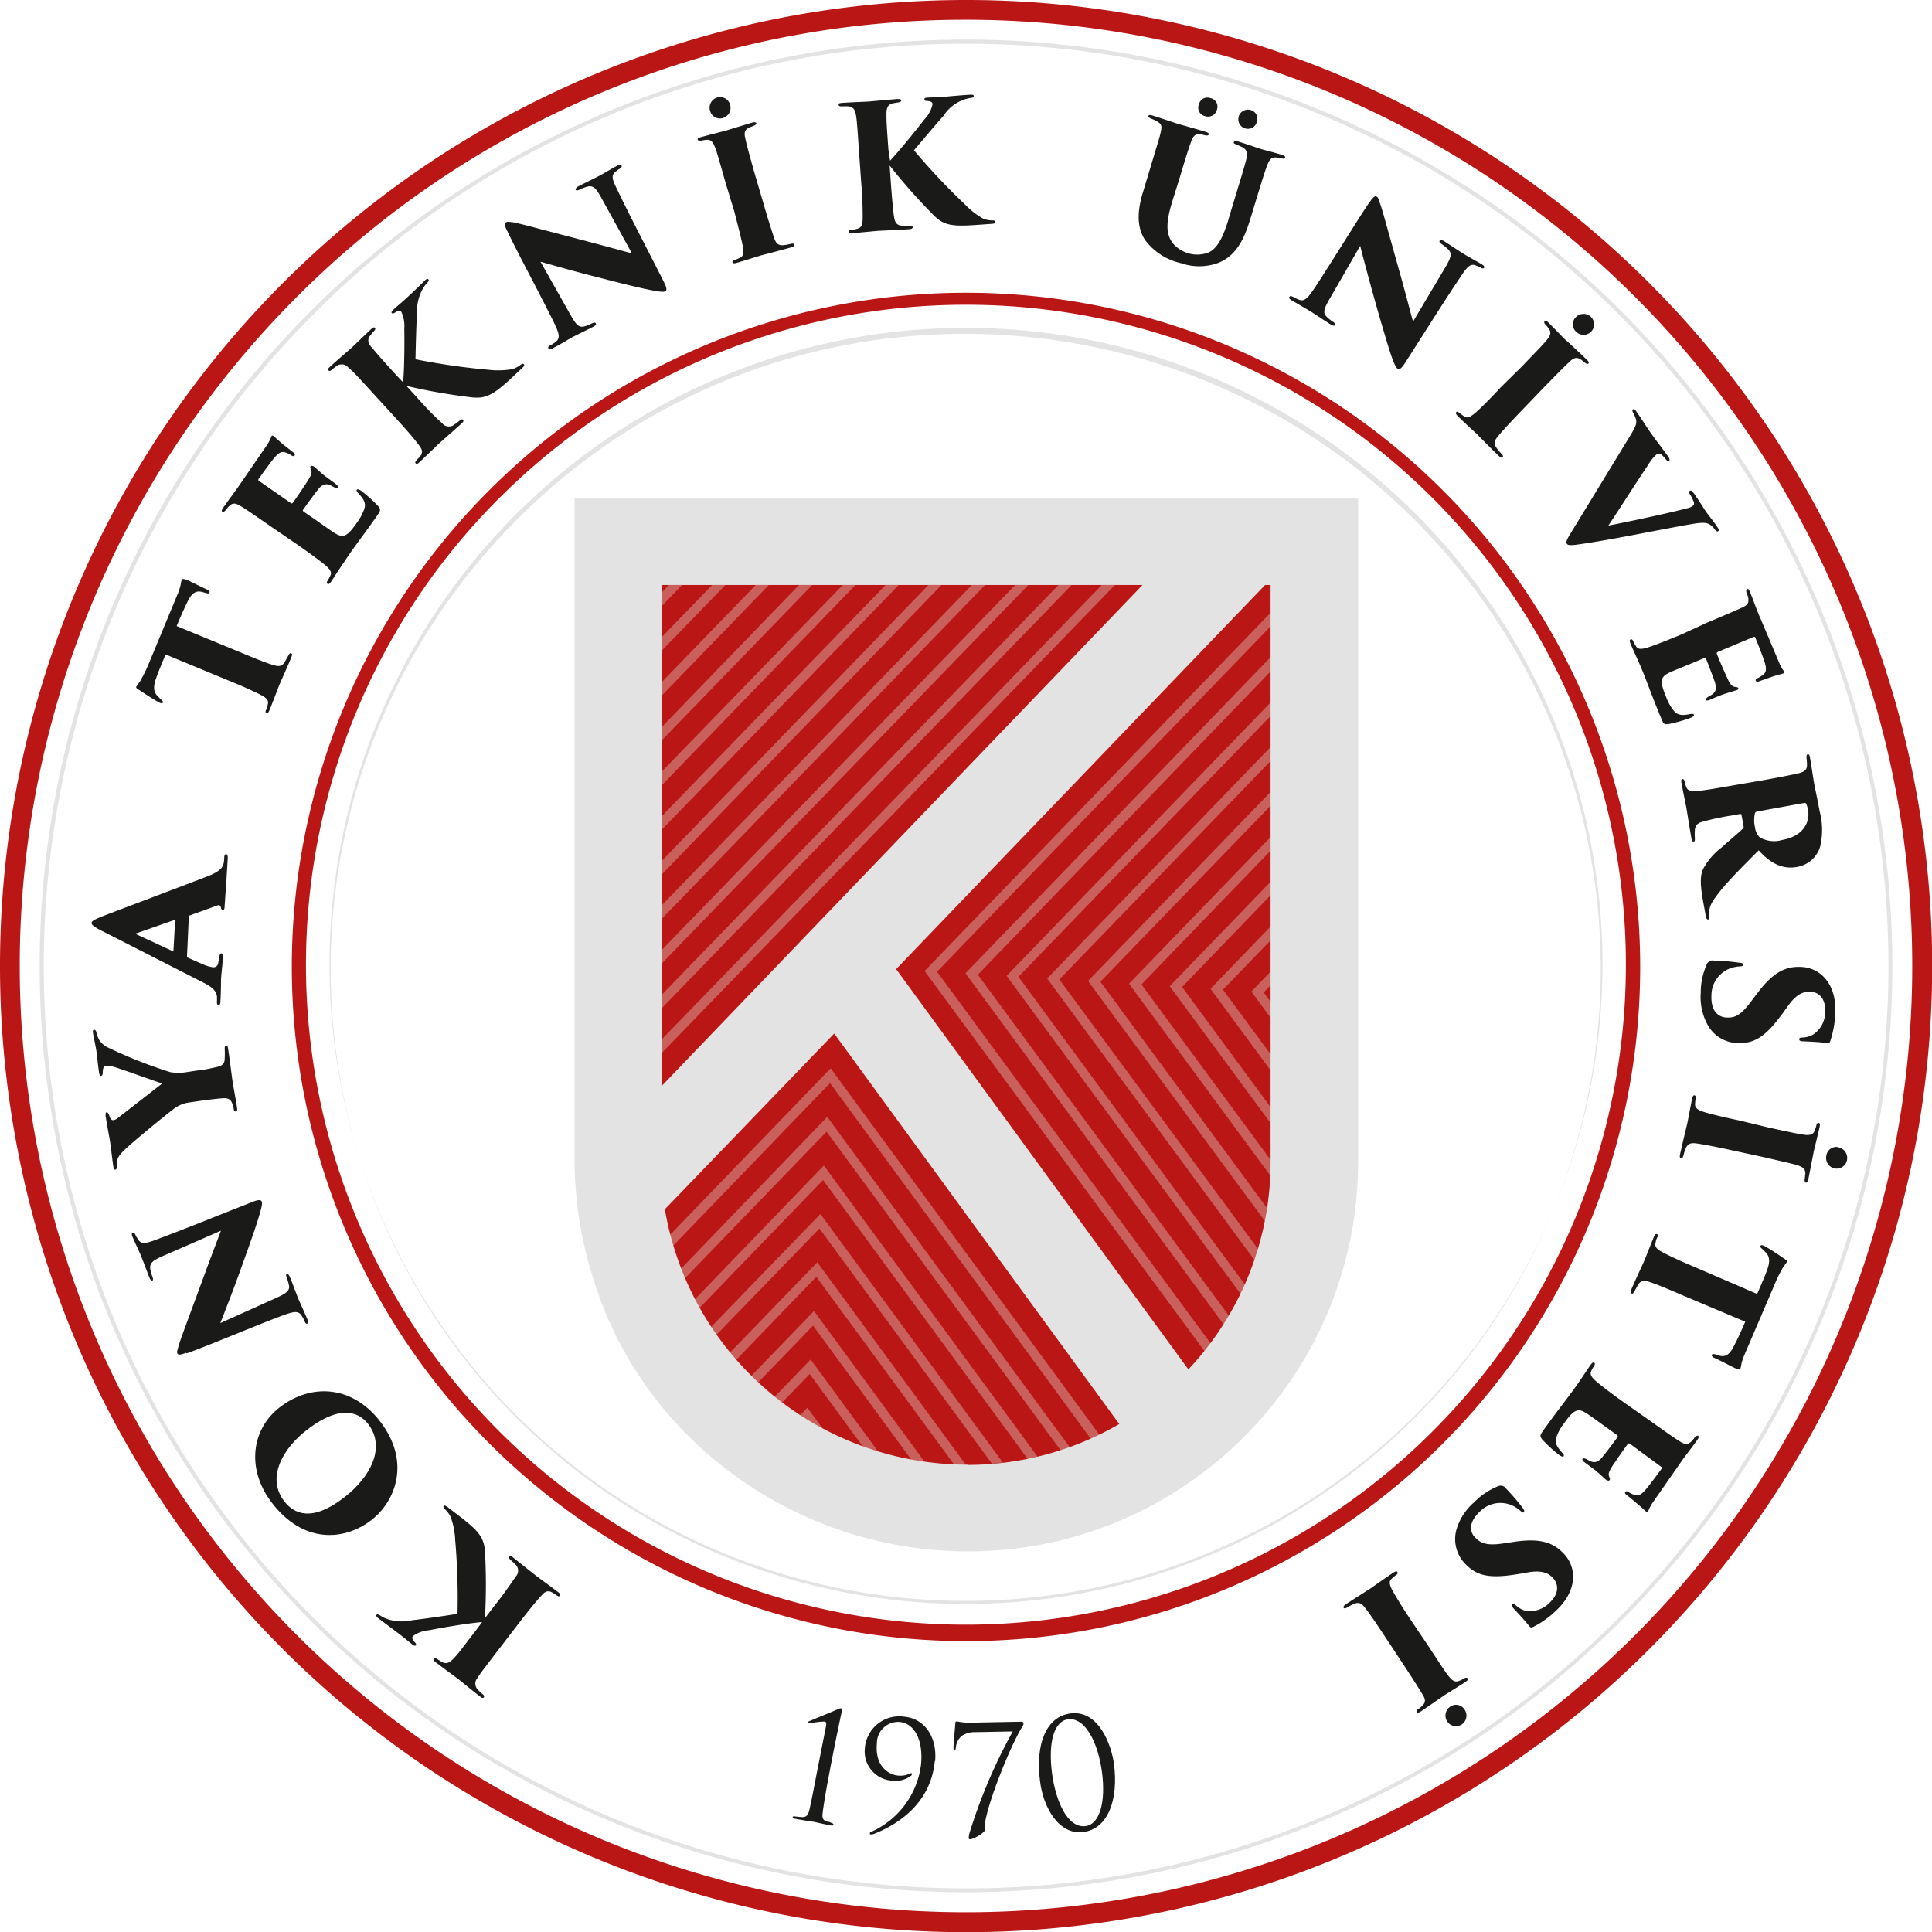
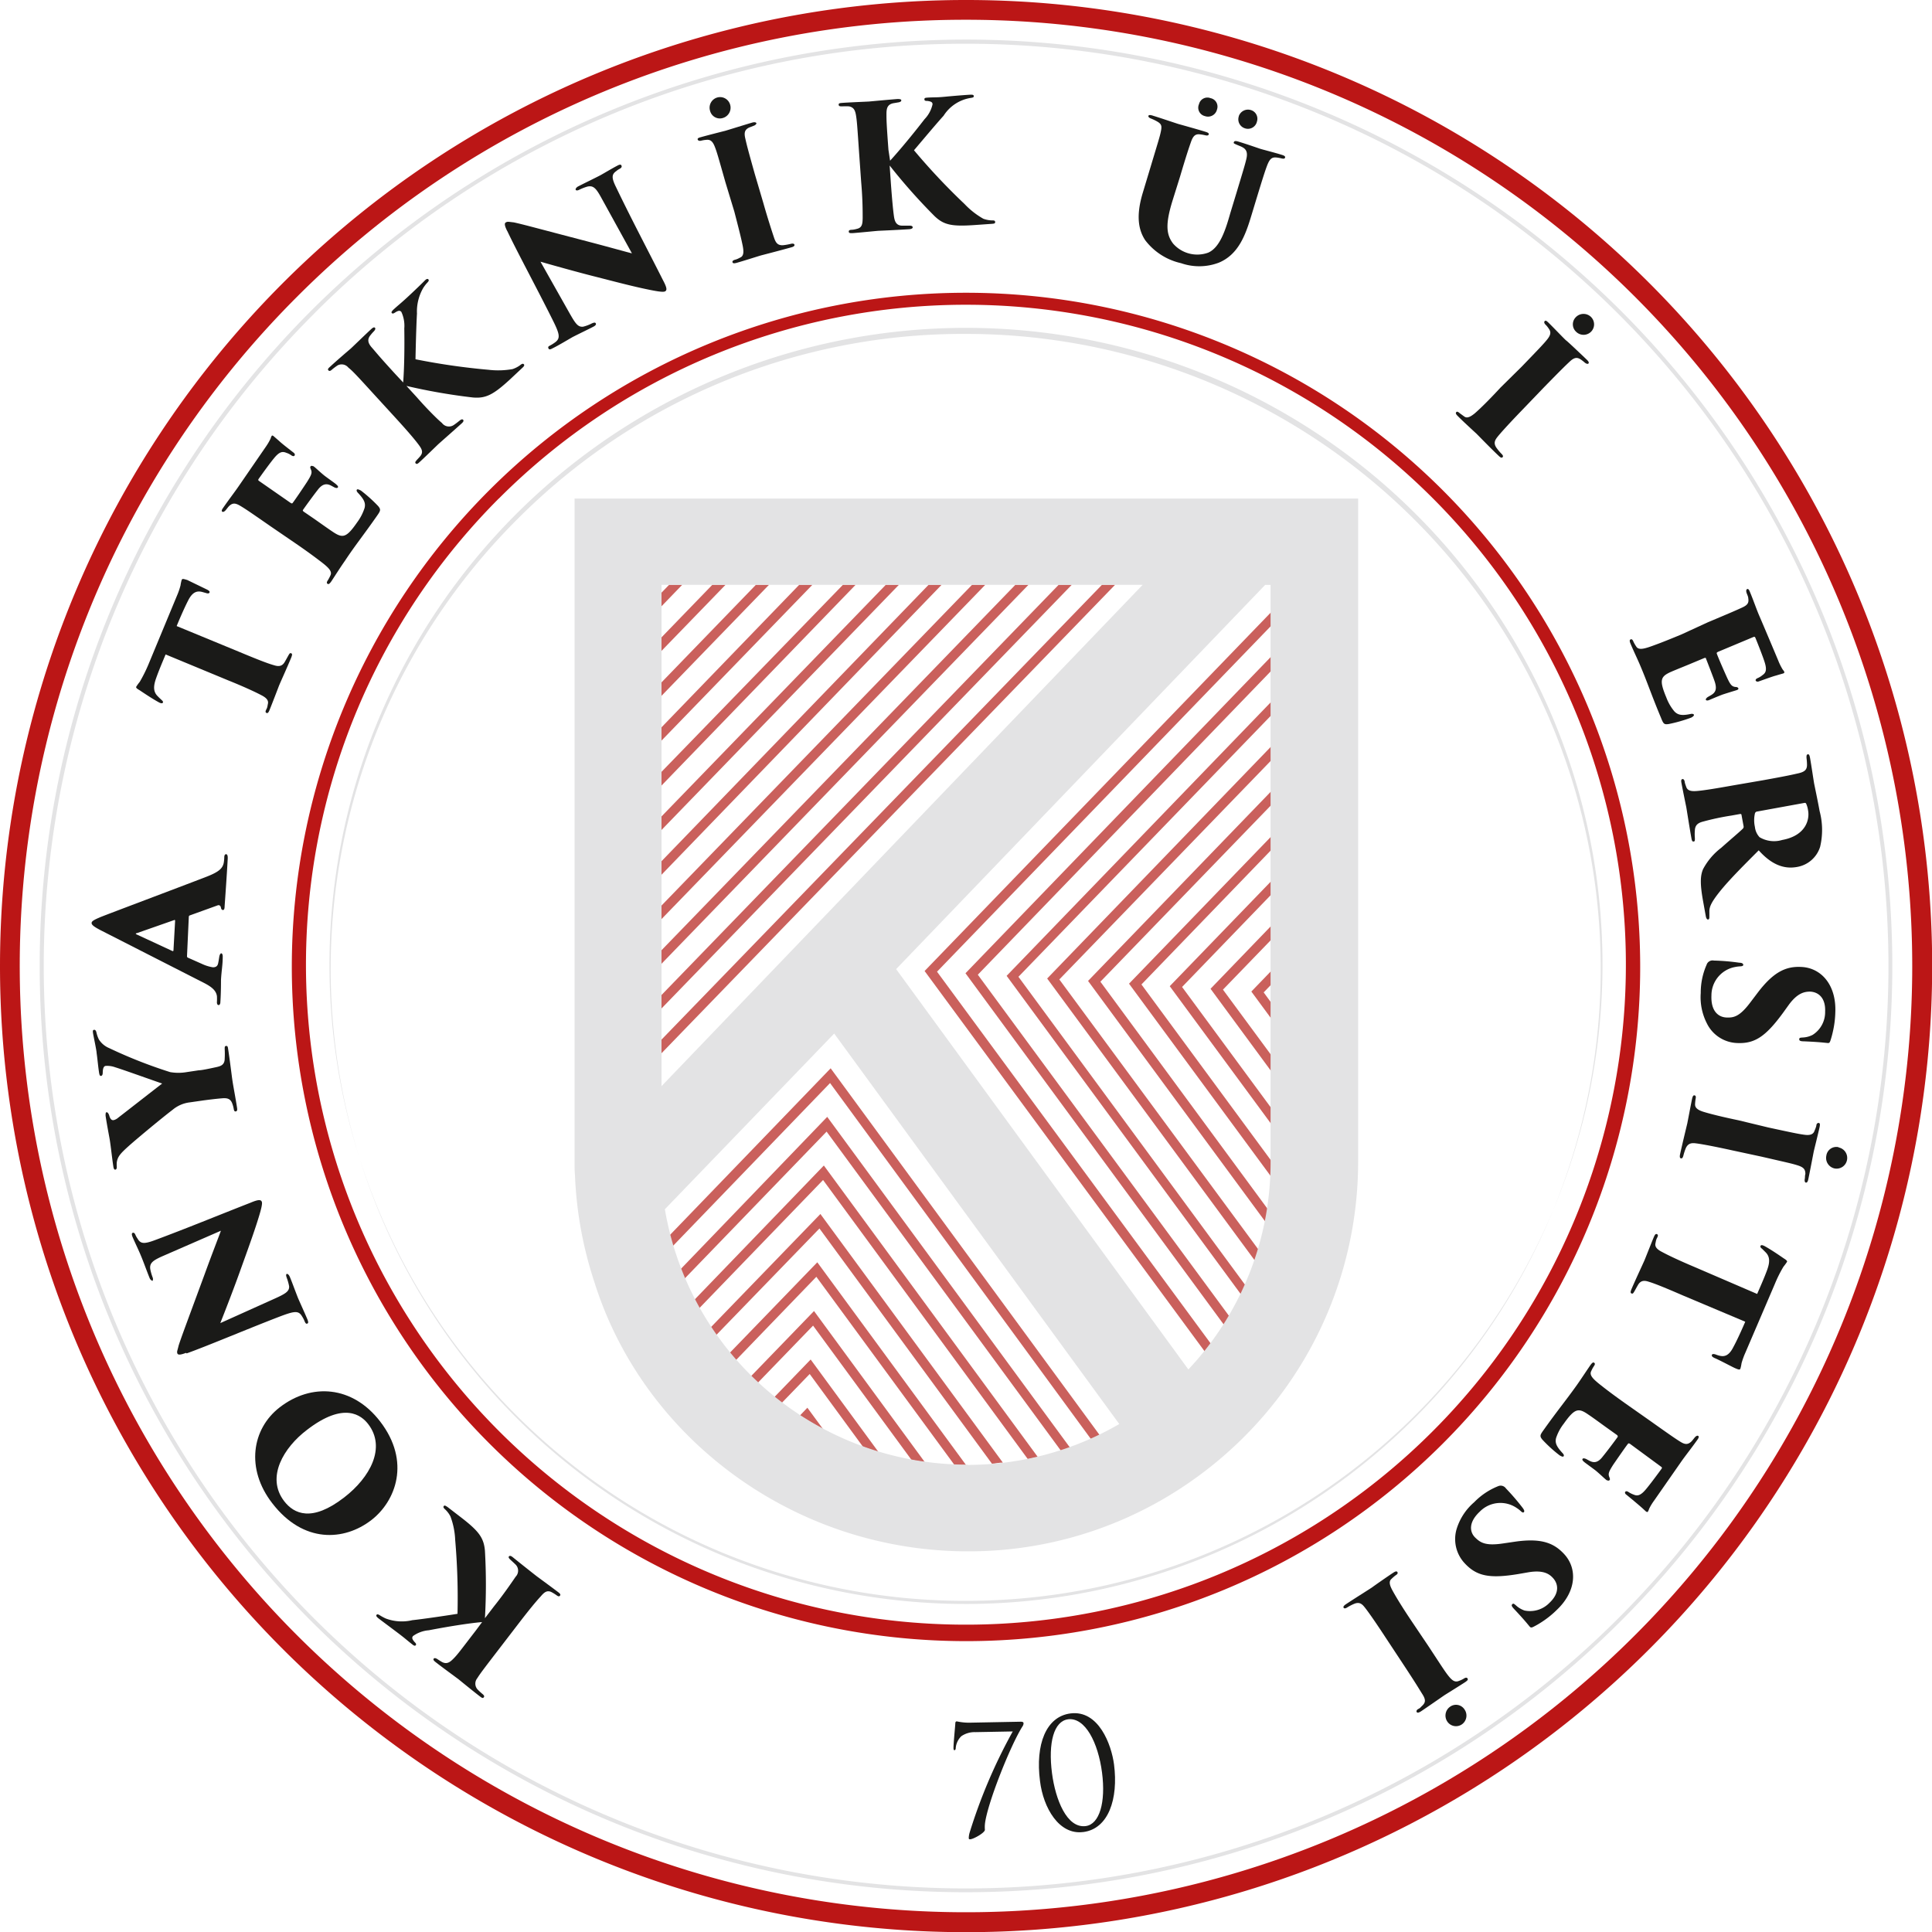
<svg xmlns="http://www.w3.org/2000/svg" viewBox="0 0 223.98 223.98">
  <defs>
    <style>.cls-1{fill:#bb1616;}.cls-2{fill:#e3e3e4;}.cls-3{fill:#1a1a18;}.cls-4{fill:#ca605c;}</style>
  </defs>
  <g id="Layer_2" data-name="Layer 2">
    <g id="Layer_1-2" data-name="Layer 1">
      <path class="cls-1" d="M0,112A112,112,0,1,1,112,224,112,112,0,0,1,0,112M34.42,34.42A109.7,109.7,0,1,0,112,2.29,109.38,109.38,0,0,0,34.42,34.42Z" />
      <path class="cls-2" d="M4.6,112A107.39,107.39,0,1,1,112,219.37,107.39,107.39,0,0,1,4.6,112m31.78-75.6A106.93,106.93,0,1,0,112,5.07,106.59,106.59,0,0,0,36.38,36.39Z" />
      <path class="cls-1" d="M33.83,112A78.16,78.16,0,1,1,112,190.26,78.22,78.22,0,0,1,33.83,112m24-54.21A76.51,76.51,0,1,0,112,35.33,76.5,76.5,0,0,0,57.85,57.78Z" />
      <path class="cls-2" d="M38.2,112A73.79,73.79,0,1,1,112,185.59,73.7,73.7,0,0,1,38.2,112M60,60.17a73.62,73.62,0,1,0,52-21.46A72.94,72.94,0,0,0,60,60.17Z" />
      <path class="cls-3" d="M55.89,188.05c-1.5.13-3.85.5-6.18.95a3.63,3.63,0,0,0-1.83.67c-.13.17-.14.32.18.69.13.12.23.25.15.36s-.19.09-.37-.05c-.71-.55-.75-.63-1.66-1.32s-2.1-1.57-2.3-1.73-.31-.29-.23-.4.19-.08.41.06a6.09,6.09,0,0,0,.65.35,5.26,5.26,0,0,0,3.09.2c1.27-.13,4.48-.61,5.24-.74a77.93,77.93,0,0,0-.27-8.57,8.74,8.74,0,0,0-.55-2.72,3,3,0,0,0-.57-.77c-.21-.19-.3-.3-.2-.43s.25,0,.42.1l1.56,1.2c2.09,1.61,2.66,2.38,2.79,3.89a69.2,69.2,0,0,1,0,7.81l1.07-1.4c1-1.24,2-2.69,2.49-3.41a1,1,0,0,0,0-1.4c-.2-.2-.44-.41-.63-.59s-.21-.28-.15-.36.19-.11.42.07c1,.81,2.71,2.16,2.86,2.27s1.92,1.41,2.44,1.81c.21.16.3.27.2.4s-.24.07-.41-.06a5.34,5.34,0,0,0-.53-.33c-.55-.3-.89,0-1.29.47q-.87.93-2.64,3.24l-2.15,2.8c-1.89,2.46-2.23,2.91-2.57,3.45a1,1,0,0,0,0,1.26,6.34,6.34,0,0,0,.56.53c.2.16.31.29.19.43s-.23.05-.53-.18c-.69-.53-2.27-1.82-2.38-1.91s-2.1-1.54-2.67-2c-.27-.2-.28-.32-.22-.4s.2-.09.42.05.25.17.51.32c.62.35,1,0,1.42-.43s.68-.79,2.57-3.25Z" />
      <path class="cls-3" d="M43.06,176.22c-3.17,2.45-7.9,2.72-11.49-1.94-3.11-4-2.37-8.63.85-11.12,3.68-2.85,8.44-2.53,11.64,1.62,3.61,4.68,1.8,9.27-1,11.44m-7.5-10.43c-2.63,2-4.77,5.45-2.61,8.25,1.13,1.46,3.19,2.47,6.95-.44,3-2.31,4.89-5.78,2.78-8.51C41.92,164.11,39.93,162.41,35.56,165.79Z" />
      <path class="cls-3" d="M21.56,156.84c-.56.22-.93.28-1,.06s0-.27.15-.91c.32-1,.85-2.39,3-8.23.95-2.61,1.66-4.4,1.9-5.08l-6.88,3c-1,.46-1.46.76-1.29,1.55a6,6,0,0,0,.25.85c.1.24,0,.38,0,.41s-.25-.09-.33-.29c-.31-.74-.75-2-1.06-2.71-.16-.41-.6-1.31-.93-2.08-.11-.28-.11-.43,0-.48s.24,0,.33.23a2.5,2.5,0,0,0,.25.44c.33.58.72.64,1.88.22,3.78-1.4,7.48-2.93,11.22-4.39.94-.4,1.2-.35,1.3-.11s-.09,1-.64,2.69-1.38,3.95-1.93,5.49-1.49,4-2.24,5.89l6.22-2.8c1.32-.59,1.79-.87,1.76-1.46a5.62,5.62,0,0,0-.28-1c-.1-.28-.08-.4,0-.44s.25.07.37.36c.27.65.48,1.26.93,2.41.18.43.8,1.78,1.1,2.5.1.26.13.42,0,.48s-.22,0-.33-.27-.19-.4-.31-.59c-.41-.68-.91-.58-2.65.08-3.84,1.48-8.28,3.37-10.71,4.24" />
      <path class="cls-3" d="M22,127.8a3.79,3.79,0,0,0-2,.87c-1.24.94-4.2,3.4-5.11,4.22s-1.25,1.19-1.35,1.85a3,3,0,0,0,0,.53c0,.2-.05.31-.17.33s-.2-.13-.23-.37c-.13-.81-.29-2.31-.41-3.06-.05-.33-.3-1.57-.49-2.82,0-.22,0-.38.1-.4s.22.07.32.36c.14.52.35.57.51.55a1.25,1.25,0,0,0,.54-.29c.53-.4,4.54-3.54,5.09-3.95-2.46-.86-4.6-1.63-5.45-1.89a2.69,2.69,0,0,0-1.06-.16c-.21,0-.37.18-.38.79,0,.18-.05.35-.19.37s-.19-.09-.24-.41c-.12-.81-.17-1.49-.28-2.25,0-.27-.35-1.89-.41-2.26s0-.4.12-.42.24.1.28.36a4,4,0,0,0,.27.75,2.57,2.57,0,0,0,1.18,1,55.17,55.17,0,0,0,7.08,2.79,5.62,5.62,0,0,0,1.93,0l1.4-.21c.32,0,1.13-.17,2-.36.49-.11,1-.23,1-1a10,10,0,0,0,0-1.11c0-.24,0-.33.16-.35s.2.07.24.37c.22,1.43.41,3.08.51,3.73s.39,2.17.52,3.06c.05.28,0,.41-.15.43s-.2-.09-.24-.33a3.35,3.35,0,0,0-.2-.68c-.22-.49-.59-.56-1.17-.51-.84.07-1.73.19-2.05.23Z" />
      <path class="cls-3" d="M21.68,110.85a.18.18,0,0,0,.14.19l1.6.71a4.67,4.67,0,0,0,1.26.39c.38,0,.57-.15.63-.57.05-.22.09-.54.12-.7s.12-.35.22-.35.19.17.17.44c0,.89-.14,1.57-.2,2.63,0,.22,0,1.54-.07,2.54,0,.28-.1.4-.22.39s-.2-.15-.18-.39a6,6,0,0,0,0-.64c-.1-.71-.7-1.14-1.64-1.61l-11.77-6c-.84-.43-1.13-.66-1.12-.88s.31-.37,1-.67c1.15-.46,9-3.41,12.09-4.6,1.59-.6,2.09-1,2.23-1.71A4.41,4.41,0,0,0,26,99.4c0-.27.1-.38.22-.37s.2.15.18.53c-.11,2-.27,4.23-.36,5.51,0,.32-.08.44-.2.43s-.2-.11-.23-.29-.16-.31-.35-.26l-3.24,1.17a.17.17,0,0,0-.13.15Zm-1.38-4.08c0-.12-.05-.13-.09-.11l-4.37,1.53c-.14,0-.11.1,0,.14L20,110.26a.08.08,0,0,0,.11-.07Z" />
      <path class="cls-3" d="M27.73,75.57c1.44.6,3.16,1.31,4,1.54.49.16.93.19,1.25-.32.14-.23.25-.44.43-.76s.22-.34.35-.29.13.17,0,.5c-.52,1.26-1.32,3-1.44,3.32s-.82,2.14-1.07,2.75c-.12.29-.21.41-.36.34s-.12-.22,0-.44.12-.4.17-.62c.1-.44-.26-.74-.77-1-.74-.39-2.06-1-3.85-1.72l-7.24-3c-.3.72-.79,1.86-1.12,2.81s-.3,1.57.25,2.08c.16.17.26.25.35.34s.26.21.21.34-.22.11-.44,0c-.72-.39-1.64-1-2.28-1.43-.27-.15-.43-.28-.38-.39a5.34,5.34,0,0,1,.41-.57,17.08,17.08,0,0,0,1-2l3.32-8a8.05,8.05,0,0,0,.41-1.19,4.36,4.36,0,0,1,.13-.62c.07-.17.18-.14.65,0L24,68.35c.25.13.34.23.29.34s-.18.14-.41.06l-.39-.11c-.6-.17-1.16-.07-1.69,1-.3.59-.74,1.53-1.32,2.94Z" />
      <path class="cls-3" d="M31.42,61.05c-2.68-1.86-3-2.07-3.57-2.41s-.88-.34-1.26,0c-.14.13-.3.36-.43.51s-.29.24-.39.17-.08-.2.11-.46c.65-.94,1.24-1.7,1.74-2.42l3.2-4.65a6.62,6.62,0,0,0,.55-.94,1.31,1.31,0,0,1,.12-.3c.05-.09.13-.06.21,0l.67.58c.29.28.85.71,1.67,1.35.13.1.18.23.11.33s-.18.09-.34,0a2.18,2.18,0,0,0-.63-.32c-.44-.18-.8-.12-1.41.63-.43.51-1.45,1.92-1.79,2.41-.07.1-.05.16.07.24l3.61,2.51c.12.08.21.13.29,0,.34-.45,1.24-1.79,1.64-2.4.52-.83.62-1.07.45-1.46-.08-.2-.11-.3,0-.38s.16,0,.26,0,.7.61,1.31,1.1c.36.28,1.17.84,1.35,1s.28.27.21.37-.22.07-.39,0l-.41-.22c-.52-.26-1-.22-1.57.55-.35.44-1.32,1.76-1.67,2.27-.06.08,0,.16.14.25l1.14.78c.56.39,1.52,1.08,2.15,1.5,1.16.78,1.59.74,2.85-1.09a5.73,5.73,0,0,0,.86-1.67c.14-.58-.08-1-.74-1.71-.17-.17-.22-.3-.16-.4s.27,0,.47.1a17.16,17.16,0,0,1,2,1.8c.34.41.28.54-.14,1.14C42.1,62.1,41.14,63.27,40,65c-.54.77-1,1.5-1.59,2.4-.21.3-.33.36-.44.28s-.11-.2.06-.44a4.77,4.77,0,0,0,.28-.54c.25-.51-.33-1-1.34-1.76-.64-.49-1.59-1.18-2.61-1.88Z" />
      <path class="cls-3" d="M46.74,44.34c.12-1.5.17-3.88.13-6.26a3.82,3.82,0,0,0-.34-1.92c-.15-.16-.29-.2-.71.06-.15.1-.29.18-.39.08s0-.2.12-.35c.66-.61.75-.64,1.59-1.41s1.9-1.8,2.09-2,.34-.25.43-.15.05.2-.13.39-.31.37-.45.58a5.44,5.44,0,0,0-.74,3c-.08,1.27-.16,4.52-.17,5.29a77.87,77.87,0,0,0,8.47,1.22,9.47,9.47,0,0,0,2.78-.08,3.21,3.21,0,0,0,.85-.43c.22-.18.35-.24.46-.13s0,.26-.17.41L59.11,44c-1.94,1.78-2.8,2.21-4.3,2.08a68.62,68.62,0,0,1-7.69-1.34l1.19,1.3c1,1.15,2.3,2.48,2.93,3a1,1,0,0,0,1.37.23c.24-.16.49-.36.69-.52s.32-.16.39-.08.07.2-.15.4c-1,.9-2.59,2.3-2.72,2.42s-1.71,1.66-2.2,2.1c-.19.18-.32.25-.43.13s0-.24.13-.39.28-.29.42-.47c.39-.49.1-.89-.24-1.35-.51-.68-1.43-1.74-2.74-3.17l-2.38-2.6c-2.09-2.29-2.47-2.7-3-3.13a1,1,0,0,0-1.24-.25,7,7,0,0,0-.61.45c-.19.18-.34.26-.46.12s0-.24.28-.49c.63-.59,2.18-1.92,2.28-2s1.87-1.8,2.41-2.29c.25-.23.36-.22.43-.15s.06.21-.12.4-.21.22-.4.46c-.45.54-.23,1,.18,1.46s.65.81,2.75,3.1Z" />
      <path class="cls-3" d="M58.8,26.78c-.27-.54-.37-.89-.15-1s.25-.07.91,0c1.07.23,2.46.62,8.47,2.19,2.68.7,4.53,1.23,5.23,1.4l-3.62-6.57c-.56-1-.9-1.38-1.67-1.13a5.85,5.85,0,0,0-.82.33c-.23.12-.37.08-.41,0s.06-.26.25-.37c.71-.37,1.88-.93,2.59-1.3.39-.21,1.24-.73,2-1.13.26-.14.41-.15.47,0s0,.24-.19.36a2,2,0,0,0-.42.28c-.54.38-.56.78,0,1.9,1.74,3.63,3.62,7.17,5.43,10.76.48.9.46,1.16.23,1.28s-1,0-2.73-.38-4.06-1-5.64-1.4-4.11-1.1-6.07-1.66L66,36.26c.71,1.25,1,1.69,1.62,1.61a4.67,4.67,0,0,0,1-.38c.28-.12.39-.11.45,0s0,.25-.33.41c-.62.32-1.2.59-2.31,1.15-.4.22-1.68,1-2.37,1.33-.25.14-.41.18-.48,0s0-.22.24-.35.38-.23.56-.36c.63-.48.48-1-.34-2.64-1.84-3.69-4.14-7.93-5.24-10.27" />
      <path class="cls-3" d="M84.1,21.13c-.85-3-1-3.54-1.24-4.14s-.5-.82-.94-.78a3.49,3.49,0,0,0-.6.09c-.23.07-.39,0-.43-.11s0-.2.37-.29c.77-.22,2.68-.7,2.83-.74s2.43-.75,3.12-.95c.33-.09.45,0,.48.07s-.12.24-.31.3l-.54.21c-.48.24-.6.55-.44,1.25s.26,1.14,1.1,4.12l1,3.39c.43,1.53,1,3.31,1.27,4.1.18.49.39.81,1,.78a6.33,6.33,0,0,0,.87-.15c.33-.09.43,0,.46.08s0,.22-.35.31c-1.31.37-3.38.9-3.56.95s-2.1.66-2.75.84c-.31.09-.48.09-.52-.06s.1-.24.33-.3.38-.15.58-.25c.38-.17.4-.63.3-1.21-.15-.83-.51-2.23-1-4.12Zm-1.78-8.28a1.23,1.23,0,0,1,.81-1.54,1.21,1.21,0,0,1,1.52.84,1.24,1.24,0,0,1-.85,1.53A1.17,1.17,0,0,1,82.32,12.85Z" />
      <path class="cls-3" d="M103.19,18.63c1-1.09,2.54-2.93,4-4.82a3.61,3.61,0,0,0,.92-1.71c0-.22-.1-.33-.59-.4-.18,0-.34,0-.35-.17s.09-.19.31-.21c.9-.06,1,0,2.12-.11s2.61-.22,2.86-.23.42,0,.43.15-.08.18-.34.22a4.58,4.58,0,0,0-3.16,2.07c-.86.94-2.95,3.44-3.43,4a74.84,74.84,0,0,0,5.87,6.24A9.25,9.25,0,0,0,114,25.36a3.14,3.14,0,0,0,.94.19c.28,0,.42,0,.43.19s-.17.19-.39.21l-2,.14c-2.63.18-3.57,0-4.66-1.06a66.87,66.87,0,0,1-5.18-5.84l.12,1.76c.11,1.56.26,3.37.39,4.21.08.49.25,1,.94,1,.28,0,.6,0,.86,0s.35.08.36.18-.07.2-.37.23c-1.32.09-3.45.18-3.63.19s-2.37.23-3,.27c-.26,0-.4,0-.41-.17s.12-.21.34-.22.4-.05.61-.11c.62-.14.64-.62.66-1.21,0-.84,0-2.24-.17-4.18l-.25-3.52c-.21-3.09-.25-3.65-.36-4.29s-.32-.9-.81-1a7.34,7.34,0,0,0-.76,0c-.26,0-.42,0-.43-.19s.14-.19.52-.22c.86-.06,2.9-.14,3-.15s2.59-.24,3.3-.29c.34,0,.43.05.44.15s-.09.2-.35.24l-.59.1c-.69.15-.78.62-.78,1.26s0,1.05.23,4.14Z" />
      <path class="cls-3" d="M135.92,23.3c-.81,2.64-.74,3.87.08,4.94a3.72,3.72,0,0,0,4.07,1.05c1.35-.59,2-2.6,2.56-4.58l.7-2.3c.85-2.81,1-3.31,1.15-3.93s.13-1.12-.46-1.42c-.2-.11-.32-.14-.69-.3s-.32-.18-.28-.29.15-.16.5-.06c1.09.33,2.24.74,2.55.84s1.6.42,2.53.71c.29.09.39.18.35.31s-.13.15-.39.1a4,4,0,0,0-.61-.11c-.55-.06-.79.18-1.09.95-.22.6-.39,1.09-1.25,3.91L145.07,25c-.66,2.18-1.47,4.51-3.79,5.46a6.41,6.41,0,0,1-4.36.05,7.18,7.18,0,0,1-4.16-2.67c-.76-1.16-1.1-2.79-.26-5.54l.88-2.92c.9-3,1.07-3.5,1.2-4.13s.08-.83-.32-1.1a5.16,5.16,0,0,0-.78-.39c-.28-.1-.37-.22-.34-.33s.21-.13.58,0c.82.25,2.73.9,2.91.95s2.44.68,3.13.9c.32.1.4.18.37.3s-.16.16-.41.1-.46-.09-.66-.11c-.57-.05-.79.32-1,.92s-.52,1.5-1.26,4ZM139,12.08a1,1,0,0,1,1.34-.7,1,1,0,0,1,.75,1.31,1.07,1.07,0,0,1-1.4.77A1,1,0,0,1,139,12.08Zm4.61,1.4a1.13,1.13,0,0,1,1.37-.73,1.05,1.05,0,0,1,.74,1.34,1.07,1.07,0,0,1-1.38.79A1.09,1.09,0,0,1,143.62,13.48Z" />
-       <path class="cls-3" d="M158.79,23.43c.34-.5.59-.77.8-.64s.19.19.41.82c.35,1,.71,2.44,2.4,8.43.74,2.68,1.21,4.55,1.42,5.24l3.84-6.46c.56-1,.74-1.47.14-2a7.36,7.36,0,0,0-.7-.55c-.22-.13-.25-.27-.2-.36s.26-.07.44,0c.68.43,1.76,1.16,2.44,1.58.37.23,1.26.71,2,1.15.26.16.35.28.28.39s-.2.13-.4,0a2.34,2.34,0,0,0-.46-.21c-.6-.28-.95-.09-1.65.93-2.25,3.35-4.36,6.75-6.54,10.14-.54.87-.77,1-1,.84s-.55-.9-1.06-2.56-1.19-4-1.63-5.58-1.13-4.11-1.63-6.09l-3.41,5.92c-.73,1.24-.94,1.75-.57,2.21a4.58,4.58,0,0,0,.83.68c.24.18.29.28.23.38s-.24.09-.51-.08c-.6-.37-1.12-.74-2.17-1.41-.39-.24-1.68-1-2.34-1.38-.24-.15-.36-.27-.27-.4s.19-.12.43,0,.38.21.59.29c.73.31,1.07-.06,2.1-1.62,2.26-3.46,4.76-7.58,6.21-9.72" />
      <path class="cls-3" d="M176.43,42.49c2.15-2.23,2.55-2.65,2.95-3.15s.45-.85.19-1.21a2.83,2.83,0,0,0-.37-.47c-.18-.17-.22-.33-.12-.43s.19-.06.44.18c.57.55,1.94,2,2.06,2.07s1.87,1.73,2.39,2.23c.24.23.26.36.17.44s-.27,0-.41-.11a5.33,5.33,0,0,0-.46-.36c-.44-.29-.77-.25-1.3.25s-.84.79-3,3l-2.44,2.54c-1.1,1.14-2.37,2.49-2.9,3.15-.33.41-.5.75-.16,1.27a6.13,6.13,0,0,0,.56.68c.25.24.25.35.16.44s-.2.07-.43-.15c-1-.94-2.48-2.48-2.61-2.6s-1.63-1.49-2.12-2c-.23-.22-.31-.36-.2-.48s.25,0,.42.14l.51.37c.34.25.75,0,1.19-.35.64-.55,1.67-1.56,3-3Zm6.24-5.7a1.24,1.24,0,0,1,1.74-.08,1.21,1.21,0,0,1,.05,1.74,1.23,1.23,0,0,1-1.75,0A1.17,1.17,0,0,1,182.67,36.79Z" />
-       <path class="cls-3" d="M189.09,50.35c.7-1.17.72-1.46.44-2.09a2,2,0,0,0-.21-.42c-.1-.2-.09-.33,0-.39s.23,0,.38.25c.62.88,1.24,1.87,1.7,2.53s1.07,1.42,2,2.7c.17.25.2.43.1.5s-.24,0-.34-.14a3.89,3.89,0,0,0-.36-.41c-.36-.38-.59-.31-.75-.2a5.2,5.2,0,0,0-1,1.25c-1.46,2.17-3.19,4.91-4.59,7,2-.38,7.19-1.48,9.11-2a1.63,1.63,0,0,0,.63-.25c.21-.14.26-.32.1-.65a4.89,4.89,0,0,0-.38-.72c-.13-.22-.14-.34,0-.41s.22,0,.42.25c.76,1.08,1.27,1.92,1.44,2.17s1,1.28,1.32,1.79c.17.24.2.39.09.47s-.22,0-.37-.18a2.29,2.29,0,0,0-.65-.62c-.41-.23-.91-.22-2.2,0-1.87.33-3.61.67-6.34,1.19-3.06.58-5,.91-6.2,1.08-1.3.2-1.63.19-1.78,0s0-.53.52-1.36Z" />
      <path class="cls-3" d="M198,72.14c3-1.26,3.37-1.43,4-1.72s.76-.56.68-1.06c0-.19-.14-.45-.2-.64s-.05-.37.06-.42.21,0,.34.34c.44,1.06.75,2,1.09,2.78.17.38,2.08,4.9,2.2,5.2a6.75,6.75,0,0,0,.5,1,1.37,1.37,0,0,1,.19.27c0,.09,0,.14-.12.18s-.29.08-.85.25c-.39.1-1,.33-2,.68-.15.06-.29,0-.34-.08s0-.2.18-.29a2.26,2.26,0,0,0,.61-.37c.39-.27.52-.61.23-1.52-.2-.64-.84-2.26-1.07-2.81-.05-.11-.12-.13-.25-.07l-4.06,1.7c-.12.06-.21.11-.15.24.19.53.84,2,1.14,2.67.41.89.57,1.11,1,1.17.22,0,.31.07.35.16s-.06.16-.17.2-.89.27-1.63.51c-.43.16-1.34.54-1.54.63s-.37.09-.42,0,.06-.22.21-.33l.4-.23c.5-.3.71-.69.39-1.62-.18-.53-.78-2.06-1-2.63,0-.1-.14-.07-.29,0l-1.27.53c-.63.27-1.72.7-2.42,1-1.28.56-1.47.94-.61,3a5.47,5.47,0,0,0,.94,1.62c.42.44.92.49,1.84.3.24-.06.38,0,.42.08s-.11.24-.33.34a17.17,17.17,0,0,1-2.6.74c-.53.07-.6,0-.89-.73-1.07-2.55-1.54-4-2.35-5.92-.36-.87-.74-1.62-1.17-2.64-.14-.33-.13-.47,0-.52s.22,0,.34.29a3.93,3.93,0,0,0,.31.53c.29.48,1,.26,2.2-.19.75-.27,1.84-.71,3-1.19Z" />
      <path class="cls-3" d="M204.42,90.45c3.05-.55,3.44-.66,4.07-.8.8-.18,1-.47,1-1a7.13,7.13,0,0,0-.06-.8c0-.24,0-.37.15-.4s.2.11.26.41c.15.84.43,2.75.48,3s.47,2.26.63,3.17a8.47,8.47,0,0,1,.06,4.14,3.39,3.39,0,0,1-2.69,2.34c-1.65.3-3.08-.42-4.43-1.93-1.51,1.52-3.36,3.34-4.52,4.79-1,1.26-1.22,1.79-1.2,2.36,0,.22,0,.34,0,.5s0,.35-.14.37-.23-.16-.27-.36l-.32-1.77c-.36-2-.33-2.94,0-3.71a7.6,7.6,0,0,1,2.1-2.47c1.33-1.18,2.06-1.78,2.52-2.23a.32.32,0,0,0,.08-.26l-.24-1.3c0-.1-.07-.15-.18-.13l-1,.18a29.48,29.48,0,0,0-3.29.7c-.5.13-.91.35-.94,1a5,5,0,0,0,0,.91c0,.32,0,.38-.15.4s-.2-.11-.25-.38c-.24-1.33-.57-3.48-.6-3.62s-.44-2.14-.56-2.81c-.06-.3,0-.41.12-.43s.23.1.26.32.13.44.2.65c.17.38.56.47,1.24.41.84-.07,2.22-.3,4.13-.64Zm-.7,3.63a.3.3,0,0,0-.27.23,3.58,3.58,0,0,0,0,1.56,2.07,2.07,0,0,0,.54,1.19,3.28,3.28,0,0,0,2.62.32c2.79-.51,3.2-2.42,3-3.44a2.81,2.81,0,0,0-.22-.77c-.06-.08-.08-.11-.24-.08Z" />
      <path class="cls-3" d="M197.88,111.76a.74.74,0,0,1,.82-.4,24.57,24.57,0,0,1,2.94.25c.35,0,.47.14.46.26s-.18.15-.34.16a3.88,3.88,0,0,0-.63.08,3.35,3.35,0,0,0-2.72,3.29c-.08,1.9.87,2.52,1.73,2.56s1.54-.1,2.78-1.75l.91-1.2c1.82-2.37,3.25-3,5-2.91,2.3.1,4.08,2.08,3.94,5.28a11.15,11.15,0,0,1-.3,2.3,9.53,9.53,0,0,1-.28,1c-.07.19-.13.25-.29.24-.64-.06-1-.12-2.82-.2-.36,0-.5-.08-.49-.24s.07-.18.39-.2a2.75,2.75,0,0,0,1.17-.31,3.11,3.11,0,0,0,1.44-2.69c.07-1.64-.82-2.28-1.74-2.32-.68,0-1.47.18-2.45,1.5l-.72,1c-2,2.72-3.26,3.55-5.28,3.46a4.06,4.06,0,0,1-3.52-2.28,6.65,6.65,0,0,1-.71-3.52,8,8,0,0,1,.7-3.32" />
      <path class="cls-3" d="M205,130.71c3,.65,3.6.77,4.23.85s1-.06,1.13-.47a3.76,3.76,0,0,0,.21-.57c0-.24.15-.36.29-.33s.15.14.09.47c-.17.78-.65,2.69-.68,2.84s-.48,2.5-.63,3.21c-.07.33-.17.41-.29.39s-.16-.22-.12-.42,0-.31.07-.58c0-.53-.2-.78-.9-1s-1.12-.3-4.15-1l-3.44-.74c-1.54-.34-3.37-.71-4.2-.81-.52-.07-.9,0-1.16.53a6.36,6.36,0,0,0-.28.84c-.08.33-.17.39-.29.37s-.17-.14-.11-.46c.29-1.33.8-3.41.84-3.59s.41-2.16.55-2.83c.07-.31.14-.46.3-.42s.16.19.11.43a5.92,5.92,0,0,0-.06.62c0,.43.38.66.93.84.8.25,2.2.6,4.12,1Zm8.13,2.31a1.24,1.24,0,0,1,1,1.44,1.23,1.23,0,0,1-1.45,1,1.25,1.25,0,0,1-.95-1.48A1.17,1.17,0,0,1,213.17,133Z" />
      <path class="cls-3" d="M195.14,150.2c-1.43-.62-3.14-1.35-3.95-1.59-.49-.17-.93-.21-1.26.3-.14.23-.25.44-.43.76s-.23.33-.36.28-.13-.17,0-.5c.54-1.25,1.36-3,1.49-3.3s.84-2.12,1.1-2.73c.13-.3.22-.41.37-.34s.12.22,0,.44-.13.4-.18.62c-.1.44.25.74.76,1,.74.4,2,1,3.83,1.77l7.2,3.1c.31-.72.82-1.85,1.16-2.79s.32-1.57-.22-2.08l-.35-.35c-.14-.1-.26-.22-.2-.35s.21-.1.43,0c.72.39,1.62,1,2.27,1.45.26.16.42.29.37.4a6.47,6.47,0,0,1-.41.56,14.89,14.89,0,0,0-1,2l-3.43,8a8.85,8.85,0,0,0-.43,1.19,4.36,4.36,0,0,1-.13.62c-.07.17-.19.14-.65-.06-.26-.11-1.92-1-2.37-1.17-.25-.13-.33-.23-.29-.35s.19-.13.42-.06a3.42,3.42,0,0,0,.39.13c.6.17,1.15.08,1.69-1,.32-.59.77-1.53,1.37-2.92Z" />
      <path class="cls-3" d="M191.26,164.69c2.66,1.89,3,2.11,3.54,2.45s.87.35,1.26,0c.14-.13.3-.36.43-.51s.3-.23.39-.16.08.2-.11.46c-.66.93-1.26,1.68-1.77,2.39L191.74,174a6,6,0,0,0-.56.93,1.37,1.37,0,0,1-.13.31c-.05.08-.13.05-.21,0s-.22-.21-.66-.59-.84-.72-1.65-1.38c-.13-.09-.18-.23-.11-.32s.18-.09.34,0a2.84,2.84,0,0,0,.63.32c.43.19.8.13,1.42-.61.43-.5,1.47-1.9,1.82-2.39.07-.09.05-.16-.07-.24L189,167.41c-.11-.08-.21-.12-.29,0-.34.44-1.26,1.78-1.67,2.37-.53.83-.63,1.07-.47,1.46.08.2.11.3,0,.38s-.17,0-.26,0-.7-.62-1.3-1.12c-.36-.28-1.16-.85-1.34-1s-.27-.27-.2-.37.22-.06.39,0l.41.22c.52.27,1,.24,1.57-.53.36-.43,1.35-1.74,1.71-2.25,0-.08,0-.15-.15-.25l-1.12-.8c-.55-.39-1.5-1.1-2.13-1.52-1.15-.8-1.58-.76-2.86,1.05a5.5,5.5,0,0,0-.89,1.66c-.15.58.07,1,.72,1.72.17.17.22.3.15.4s-.27,0-.46-.11a15.93,15.93,0,0,1-2-1.82c-.34-.42-.27-.54.16-1.14,1.6-2.25,2.57-3.41,3.79-5.12.54-.76,1-1.48,1.62-2.38.21-.29.33-.36.44-.27s.11.19-.07.44a4,4,0,0,0-.28.53c-.26.51.31,1,1.31,1.78.63.5,1.58,1.2,2.59,1.92Z" />
      <path class="cls-3" d="M173.72,172.28a.74.74,0,0,1,.87.28,26.58,26.58,0,0,1,1.92,2.23c.22.29.24.43.15.52s-.23,0-.36-.13a3.62,3.62,0,0,0-.5-.38,3.34,3.34,0,0,0-4.24.44c-1.39,1.3-1.14,2.42-.55,3s1.17,1,3.2.7l1.5-.22c2.95-.41,4.41.14,5.61,1.43,1.57,1.68,1.46,4.34-.88,6.53a10.85,10.85,0,0,1-1.81,1.43,9.5,9.5,0,0,1-.88.5c-.19.09-.27.09-.38,0-.41-.49-.65-.81-1.87-2.11-.25-.27-.3-.41-.18-.52s.17-.08.42.13a2.84,2.84,0,0,0,1,.6,3.14,3.14,0,0,0,2.91-.91c1.19-1.13,1-2.21.37-2.88-.46-.5-1.17-.91-2.79-.65l-1.21.21c-3.32.55-4.81.25-6.19-1.22a4.1,4.1,0,0,1-.93-4.1,6.66,6.66,0,0,1,2-3,8,8,0,0,1,2.82-1.88" />
      <path class="cls-3" d="M165.6,190.84c1.7,2.59,2,3.07,2.42,3.57s.73.63,1.14.45a2.82,2.82,0,0,0,.55-.26c.19-.13.36-.14.43,0s0,.21-.26.4c-.67.44-2.34,1.47-2.47,1.56s-2.09,1.45-2.69,1.85c-.29.18-.41.17-.48.07s0-.27.21-.37.25-.2.45-.38c.38-.37.4-.69,0-1.32s-.59-1-2.3-3.59l-1.94-2.94c-.87-1.33-1.91-2.87-2.44-3.53-.32-.41-.62-.65-1.19-.43a5.32,5.32,0,0,0-.79.4c-.29.19-.4.16-.47.07s0-.23.25-.4c1.13-.75,2.95-1.88,3.1-2s1.8-1.27,2.37-1.64c.27-.18.42-.23.51-.1s0,.26-.22.39a5.74,5.74,0,0,0-.47.41c-.32.28-.2.72.07,1.24.4.75,1.16,2,2.24,3.61Zm4.19,7.35a1.24,1.24,0,0,1-.3,1.71,1.21,1.21,0,0,1-1.71-.33,1.25,1.25,0,0,1,.35-1.72A1.17,1.17,0,0,1,169.79,198.19Z" />
-       <path class="cls-3" d="M95.75,200.18c.06-.35.07-.56-.16-.6a10.41,10.41,0,0,0-1.78.22s-.15,0-.14-.11.08-.11.16-.15c1.24-.54,2-.82,3.22-1.35a1,1,0,0,1,.46-.14c.13,0,.1.22.07.39s-.81,3.74-1.54,7.69c-.33,1.74-.58,3.29-.67,4.06-.07.54,0,.86.56,1,.2,0,.34.1.46.14s.26.12.24.22-.11.11-.32.07c-1.29-.24-1.87-.41-2-.42s-1-.14-2.14-.35c-.19,0-.28-.09-.27-.18s.1-.12.27-.09.47.05.67.07c.65.07.84-.2,1-.86s.46-2.19.79-3.93Z" />
-       <path class="cls-3" d="M108.37,204.17c-.49,5.27-4.86,7.59-7.11,8.46-.08,0-.44.12-.42-.07s.14-.19.25-.23a9.87,9.87,0,0,0,5.69-7.79c.28-3.08-.93-4.76-2.47-4.91a2.47,2.47,0,0,0-2.65,2.47c-.27,2.91,1.64,3.67,2.4,3.74a2.52,2.52,0,0,0,1.34-.19.52.52,0,0,1,.27-.08c.14,0,0,.2,0,.26a3,3,0,0,1-2.18.61,3.39,3.39,0,0,1-3.23-3.71,4,4,0,0,1,4.57-3.71c2.47.23,3.82,2.48,3.58,5.15" />
      <path class="cls-3" d="M118.34,199.6c.23,0,.32.07.32.17a.62.62,0,0,1-.1.34c-1.38,2.14-4.16,9.1-4.38,11.4a4,4,0,0,0,0,.62c0,.35-1.35,1.1-1.71,1.1-.1,0-.16,0-.16-.17a2.43,2.43,0,0,1,.1-.6,61.67,61.67,0,0,1,5-11.73l-4.33.08a2.7,2.7,0,0,0-1.63.47,2.16,2.16,0,0,0-.65,1.37c0,.16-.06.25-.15.25s-.11-.09-.11-.28c0-.56.21-2.63.21-2.81s.07-.25.17-.25a6.68,6.68,0,0,0,1.68.15Z" />
      <path class="cls-3" d="M125.57,212.39c-2.78.36-4.62-2.78-5-5.91-.55-4.23.69-7.47,3.53-7.84,3.27-.42,4.75,3.62,5.05,5.91.52,4-.65,7.46-3.55,7.84m-1.77-13.07c-1.65.21-2.33,2.7-1.87,6.25.4,3.06,1.72,6.41,3.91,6.13,1.6-.21,2.34-2.76,1.89-6.21S125.81,199.06,123.8,199.32Z" />
-       <path class="cls-1" d="M76.3,67.8l.22,66.71a35.58,35.58,0,0,0,71.16,0l-.23-66.71Z" />
      <path class="cls-4" d="M92.74,164.1c.86.56,1.76,1.09,2.68,1.58L93.6,163.2Z" />
      <path class="cls-4" d="M147.46,70.87l-40.27,41.7,32.58,44.25c.23-.3.48-.59.71-.9l-31.85-43.27,38.84-40.21Z" />
      <path class="cls-4" d="M147.48,76l-35.55,36.83L142,153.73c.2-.34.42-.64.61-1L113.36,113l34.12-35.34Z" />
      <path class="cls-4" d="M147.5,81.23l-30.8,31.9L144,150.24l0-.09c.17-.35.34-.67.49-1l-26.42-35.91L147.5,82.8Z" />
      <path class="cls-4" d="M147.51,86.39,121.4,113.44l24.26,32.95c.14-.44.3-.82.42-1.27l-23.27-31.57L147.52,88Z" />
      <path class="cls-4" d="M147.53,91.57l-21.39,22.15,20.77,28.21a12.13,12.13,0,0,0,.28-1.46l-19.62-26.66,20-20.68Z" />
      <polygon class="cls-4" points="147.55 96.79 130.89 114.04 147.62 136.76 147.68 134.98 132.33 114.13 147.55 98.36 147.55 96.79" />
      <polygon class="cls-4" points="147.57 101.95 135.61 114.33 147.66 130.69 147.66 128.84 137.04 114.42 147.57 103.51 147.57 101.95" />
      <polygon class="cls-4" points="147.58 107.12 140.34 114.63 147.64 124.55 147.64 122.68 141.78 114.73 147.59 108.72 147.58 107.12" />
      <path class="cls-4" d="M126.51,166.88,96.23,125.56,78,144.46c-.12-.39-.24-.86-.35-1.27L96.3,123.85l31.22,42.57c-.33.15-.66.32-1,.46" />
      <path class="cls-4" d="M123,168.19l-27.17-37L79.35,148.25c-.16-.36-.3-.74-.45-1.11l17-17.66,28.15,38.35c-.37.12-.71.26-1.09.36" />
      <path class="cls-4" d="M119.16,169.16,95.42,136.8,81.05,151.68c-.18-.33-.37-.67-.54-1l15-15.56,24.81,33.8c-.4.07-.77.18-1.18.24" />
      <path class="cls-4" d="M115,169.69,95,142.42,83,154.81c-.21-.3-.42-.6-.62-.91l12.73-13.16,21.15,28.82c-.43,0-.8.1-1.26.13" />
      <path class="cls-4" d="M105.68,169.26,94.26,153.68l-6.4,6.62-.79-.76,7.3-7.55,12.84,17.51c-.5-.06-1-.15-1.53-.24" />
      <polygon class="cls-4" points="76.47 120.75 127.75 67.8 129.27 67.8 76.48 122.32 76.47 120.75" />
      <polygon class="cls-4" points="76.46 115.59 122.73 67.8 124.25 67.8 76.46 117.15 76.46 115.59" />
      <polygon class="cls-4" points="76.44 110.42 117.71 67.8 119.23 67.8 76.44 111.99 76.44 110.42" />
      <polygon class="cls-4" points="76.42 105.26 112.69 67.8 114.22 67.8 76.43 106.82 76.42 105.26" />
      <polygon class="cls-4" points="76.41 100.13 107.65 67.8 109.16 67.8 76.42 101.69 76.41 100.13" />
      <polygon class="cls-4" points="76.39 94.96 102.69 67.8 104.21 67.8 76.39 96.53 76.39 94.96" />
      <polygon class="cls-4" points="76.36 89.82 97.72 67.8 99.19 67.8 76.36 91.41 76.36 89.82" />
      <polygon class="cls-4" points="76.35 84.67 92.65 67.8 94.18 67.8 76.36 86.2 76.35 84.67" />
      <polygon class="cls-4" points="76.34 79.47 87.63 67.8 89.15 67.8 76.34 81.03 76.34 79.47" />
      <polygon class="cls-4" points="76.32 74.27 82.58 67.8 84.11 67.8 76.32 75.84 76.32 74.27" />
      <polygon class="cls-4" points="76.3 69.11 77.57 67.8 79.09 67.8 76.3 70.69 76.3 69.11" />
      <path class="cls-4" d="M110.64,169.82l-16-21.8-9.34,9.68c-.24-.28-.49-.55-.72-.84l10.17-10.52L112,169.85l-1.38,0" />
      <path class="cls-4" d="M100.05,167.73l-6.18-8.44-3.23,3.34c-.28-.22-.59-.43-.86-.67l4.2-4.35,7.86,10.72a17.9,17.9,0,0,1-1.79-.6" />
      <polygon class="cls-4" points="147.58 112.35 145.07 114.95 147.6 118.39 147.59 116.54 146.5 115.05 147.59 113.92 147.58 112.35" />
      <path class="cls-2" d="M66.61,57.8l0,76.76c0,.59,0,1.18.05,1.76a45.12,45.12,0,0,0,2.28,12.41c5.72,18.12,23.26,31.13,43.32,31.12a44.88,44.88,0,0,0,23.48-6.59,45.8,45.8,0,0,0,8.06-6.26,45.08,45.08,0,0,0,13.65-32.53V57.8H66.61m10.08,10h55.78L76.69,125.92Zm35.49,102a35.57,35.57,0,0,1-35.1-29.61l19.63-20.37,33.05,45.27A35.1,35.1,0,0,1,112.18,169.83Zm35.12-35.34a35,35,0,0,1-9.53,24.3l-33.88-46.41,42.78-44.54h.63Z" />
    </g>
  </g>
</svg>